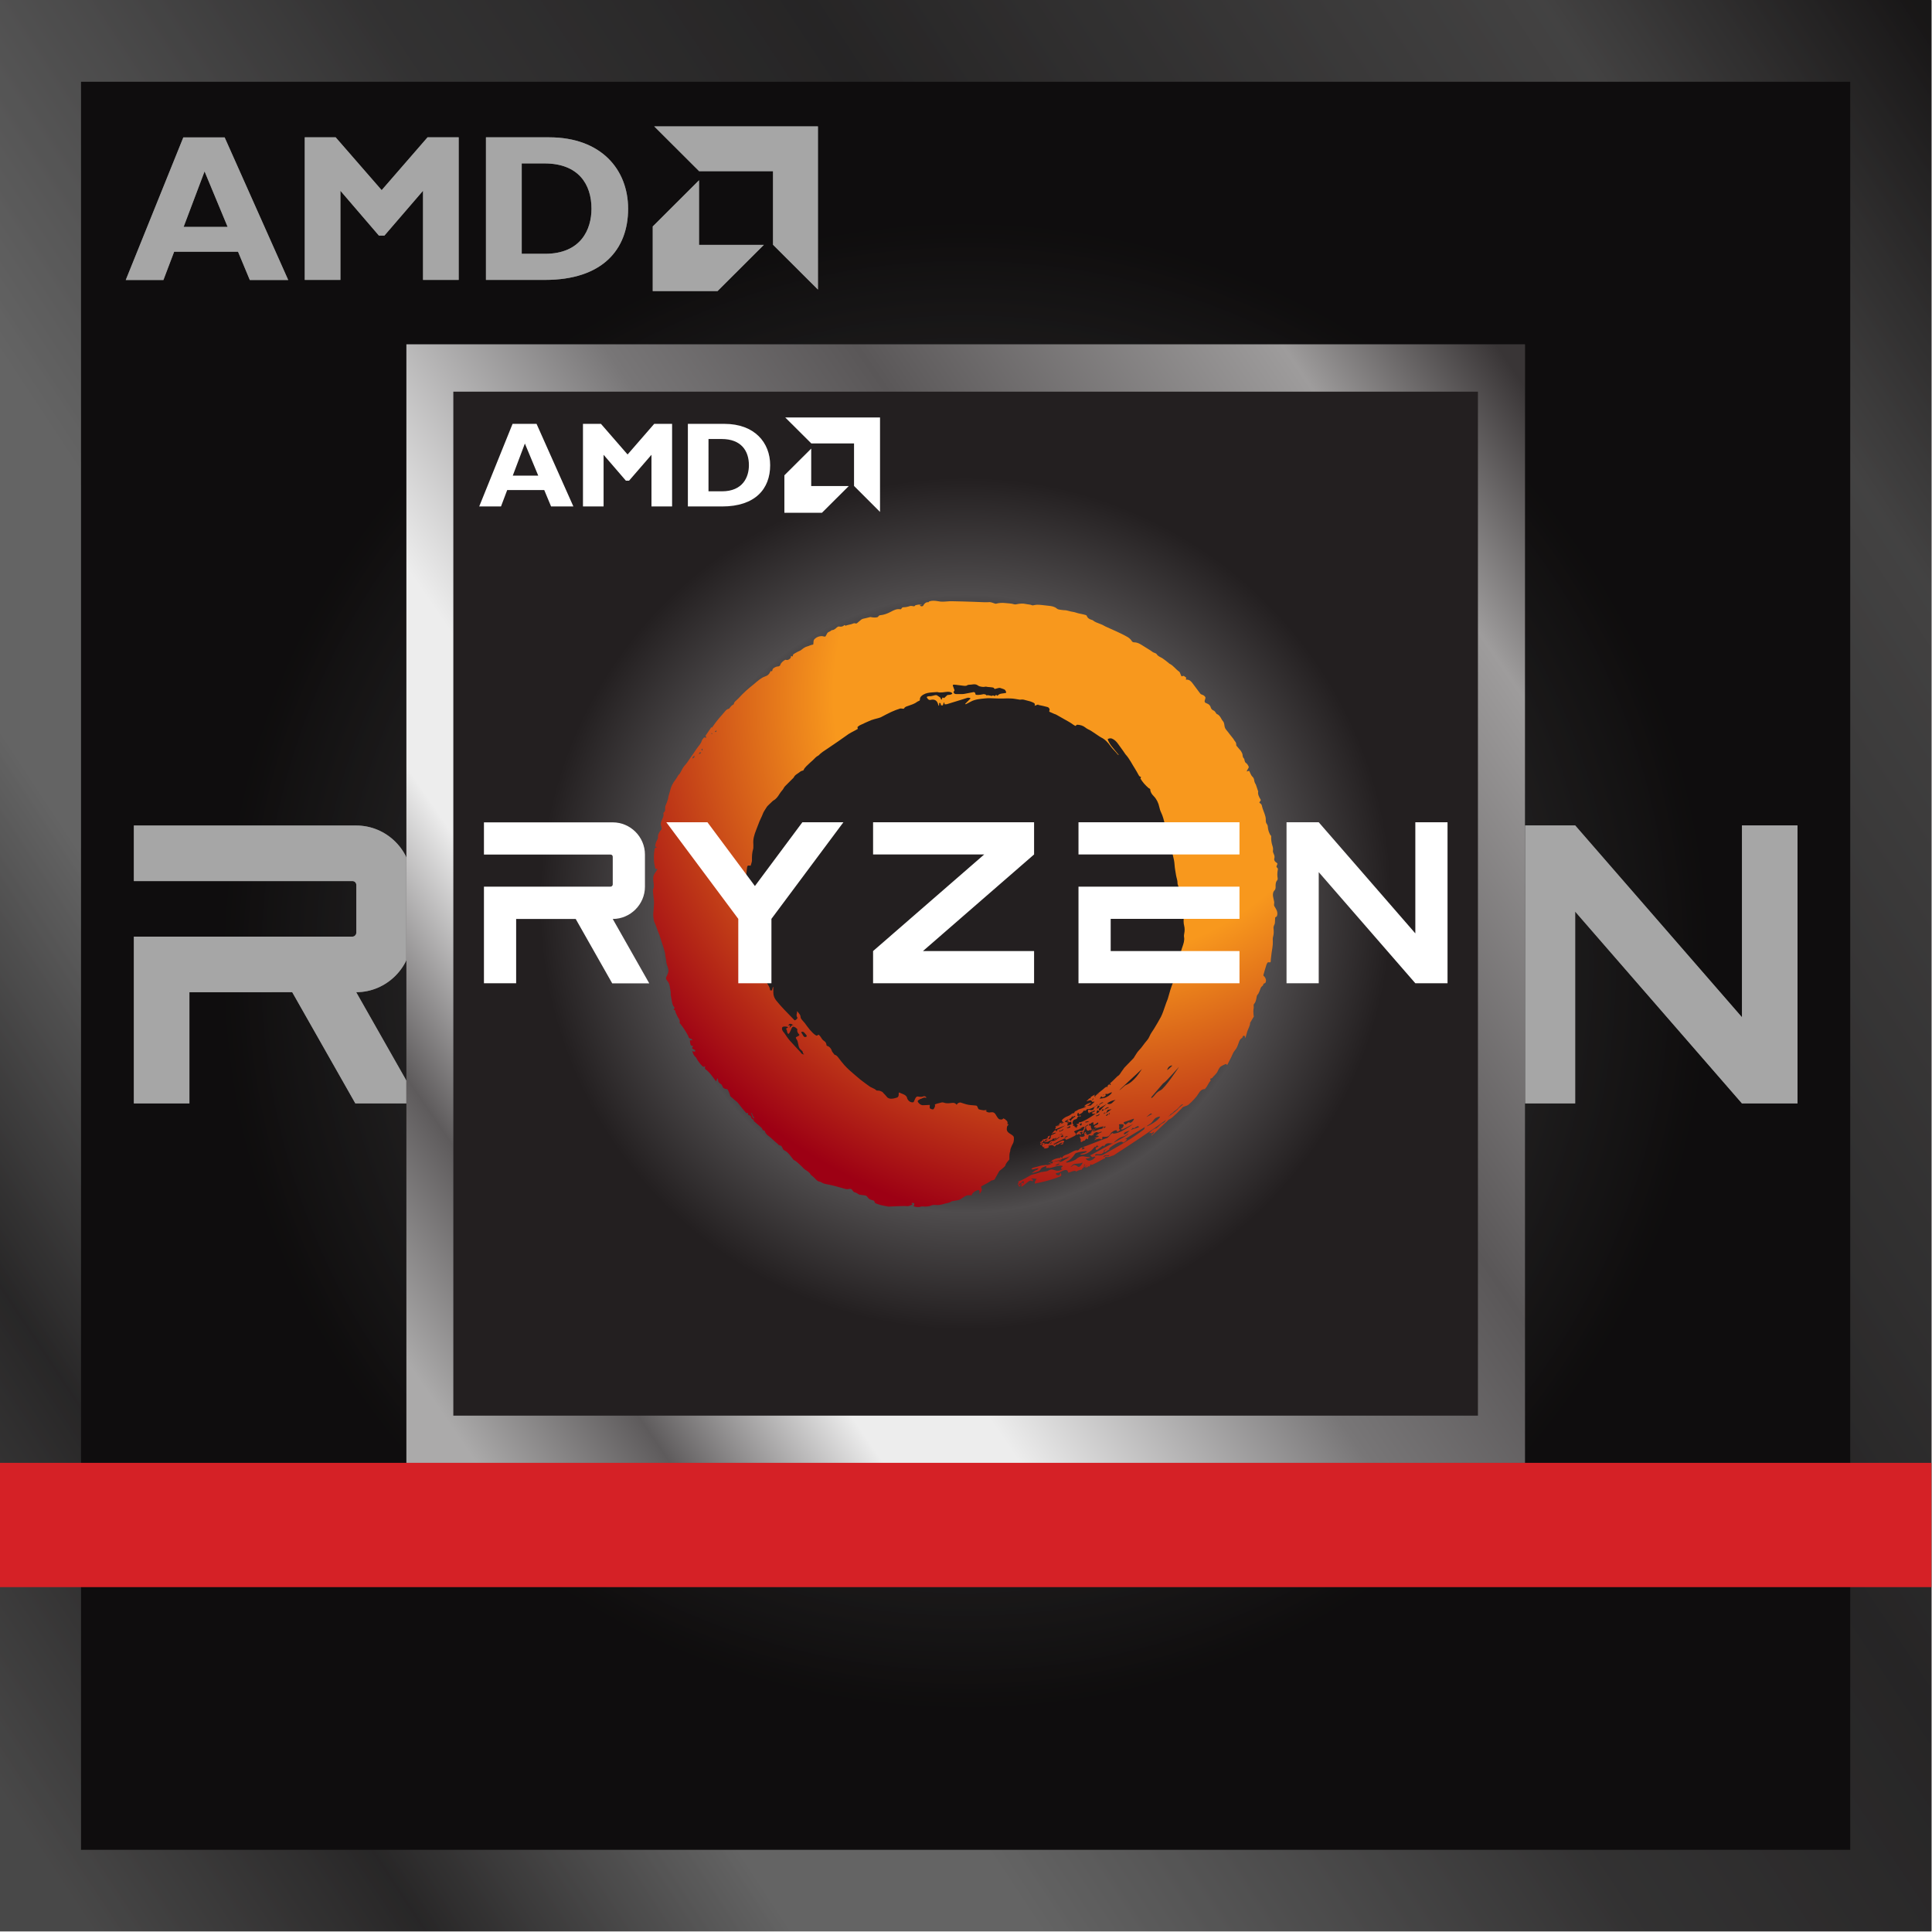
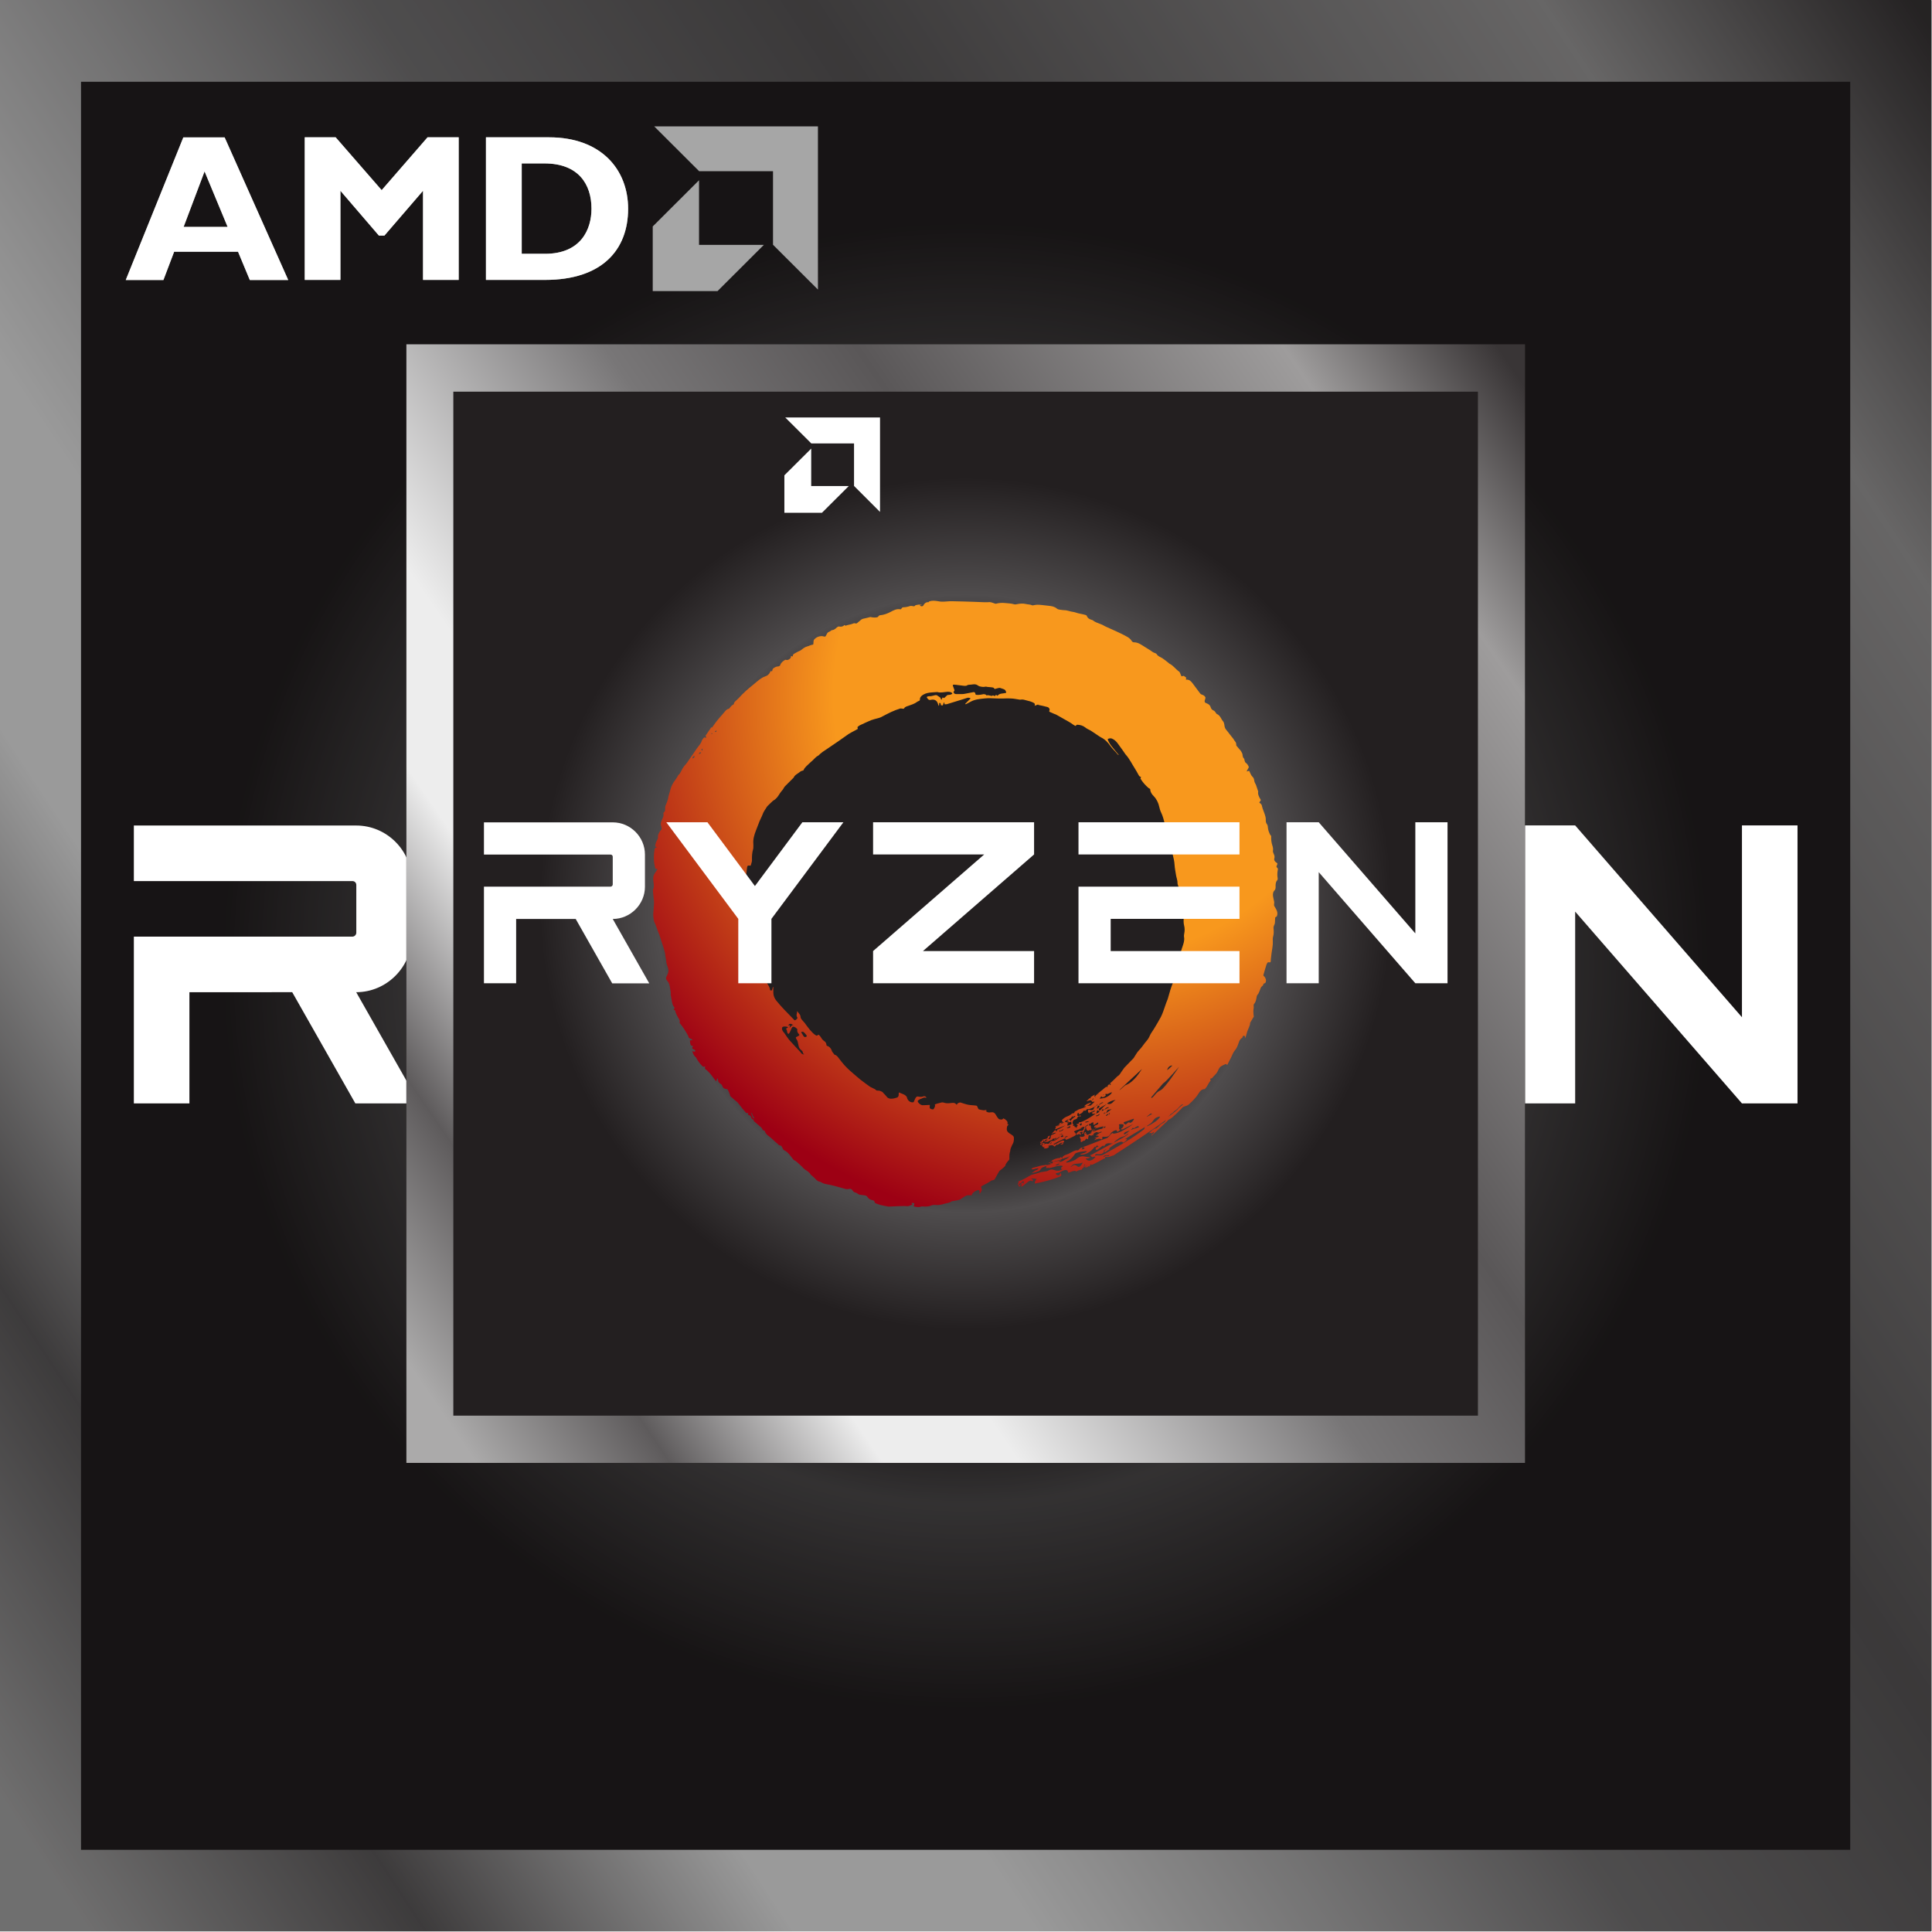
<svg xmlns="http://www.w3.org/2000/svg" xmlns:xlink="http://www.w3.org/1999/xlink" clip-rule="evenodd" fill-rule="evenodd" height="1836" stroke-linejoin="round" stroke-miterlimit="2" width="1836">
  <linearGradient id="a">
    <stop offset="0" stop-color="#231f20" />
    <stop offset=".4" stop-color="#231f20" />
    <stop offset=".5" stop-color="#4f4c4d" />
    <stop offset=".69" stop-color="#231f20" />
    <stop offset="1" stop-color="#231f20" />
  </linearGradient>
  <radialGradient id="b" cx="0" cy="0" gradientTransform="matrix(0 1014.92 -1014.99 0 917.741 917.717)" gradientUnits="userSpaceOnUse" r="1" xlink:href="#a" />
  <linearGradient id="c">
    <stop offset="0" stop-color="#393536" />
    <stop offset=".08" stop-color="#393536" />
    <stop offset=".19" stop-color="#9e9c9c" />
    <stop offset=".41" stop-color="#5a5758" />
    <stop offset=".54" stop-color="#787677" />
    <stop offset=".72" stop-color="#ededed" />
    <stop offset=".79" stop-color="#ededed" />
    <stop offset=".9" stop-color="#5e5b5c" />
    <stop offset="1" stop-color="#abaaaa" />
  </linearGradient>
  <linearGradient id="d" gradientTransform="matrix(-2170.69 1527.38 1519.94 2181.33 2165.72 154.029)" gradientUnits="userSpaceOnUse" x1="0" x2="1" xlink:href="#c" y1="0" y2="-.005" />
  <filter id="e" filterUnits="userSpaceOnUse" height="1909.21" width="1909.23" x="-36.886" y="-36.886">
    <feGaussianBlur in="SourceGraphic" stdDeviation="12.295" />
  </filter>
  <radialGradient id="f" cx="0" cy="0" gradientTransform="matrix(0 587.793 -587.835 0 917.717 858.661)" gradientUnits="userSpaceOnUse" r="1" xlink:href="#a" />
  <linearGradient id="g" gradientTransform="matrix(-1257.16 884.585 880.272 1263.32 1640.48 416.371)" gradientUnits="userSpaceOnUse" x1="0" x2="1" xlink:href="#c" y1="0" y2="-.005" />
  <radialGradient id="h" cx="0" cy="0" gradientTransform="matrix(-381.341 381.341 -381.341 -381.341 1040.49 661.603)" gradientUnits="userSpaceOnUse" r="1">
    <stop offset="0" stop-color="#f8981d" />
    <stop offset=".46" stop-color="#f8981d" />
    <stop offset=".95" stop-color="#9d0014" />
    <stop offset="1" stop-color="#9d0014" />
  </radialGradient>
  <path d="m-7293.78-22964.9h35101.3v30439.3h-35101.3z" fill="none" />
  <path d="m0 327.165h1835.43v1062.99h-1835.43z" fill="#fff" />
-   <path d="m.024.531h1835.43v1834.37h-1835.43z" fill="url(#b)" fill-rule="nonzero" />
+   <path d="m.024.531h1835.43v1834.37h-1835.43" fill="url(#b)" fill-rule="nonzero" />
  <path d="m274 266.1h-36.6l-11.2-26.9h-60.7l-10.2 26.9h-35.8l54.7-135.5h39.3l60.4 135.5zm-79.6-103.2-19.9 52.7h41.8zm212-32.4h29.5v135.5h-33.9v-84.7l-36.7 42.6h-5.2l-36.6-42.6v84.7h-33.9v-135.5h29.4l43.7 50.2 43.6-50.2zm115.4 0c49.6 0 75.1 30.7 75.1 67.9 0 39-24.7 67.6-78.9 67.6h-56.2v-135.5zm-26.1 110.7h22.2c34.1 0 44.2-23.1 44.2-42.9 0-23.3-12.5-43-44.7-43h-21.6v85.9z" fill="#fff" />
  <path d="m734.5 162.7h-70.1l-42.7-42.6h155.6v155.1l-42.7-42.6v-69.9zm-70.1 70h61.5l-44 43.9h-61.6v-61.4l44-43.9v61.4z" fill="#fff" />
  <path d="m0 0v1835.4h1835.4v-1835.4zm77 77.7h1681.3v1680.2h-1681.3" fill="url(#d)" fill-rule="nonzero" />
-   <path d="m180 942.9v105.7h-52.8v-158.5h207.7c2.1 0 3.7-1.9 3.7-3.7v-45.4c0-2.1-1.6-3.7-3.7-3.7h-207.7v-52.8h211.3c29.1 0 52.8 23.8 52.8 52.8v52.8c0 28.8-23.8 52.8-52.8 52.8l60 105.7h-60.8l-60-105.7zm1264.1 105.7v-264.2h52.8l158.5 182.3v-182.3h52.8v264.2h-52.8l-158.5-182.3v182.3z" fill="#fff" />
  <path d="m0 0h1835.43v1835.43h-1835.43z" fill-opacity=".35" fill-rule="nonzero" />
  <g filter="url(#e)">
    <path d="m.024.531h1835.43v1834.37h-1835.43z" fill="url(#b)" fill-rule="nonzero" />
    <path d="m274 266.1h-36.6l-11.2-26.9h-60.7l-10.2 26.9h-35.8l54.7-135.5h39.3l60.4 135.5zm-79.6-103.2-19.9 52.7h41.8zm212-32.4h29.5v135.5h-33.9v-84.7l-36.7 42.6h-5.2l-36.6-42.6v84.7h-33.9v-135.5h29.4l43.7 50.2 43.6-50.2zm115.4 0c49.6 0 75.1 30.7 75.1 67.9 0 39-24.7 67.6-78.9 67.6h-56.2v-135.5zm-26.1 110.7h22.2c34.1 0 44.2-23.1 44.2-42.9 0-23.3-12.5-43-44.7-43h-21.6v85.9z" fill="#fff" />
-     <path d="m734.5 162.7h-70.1l-42.7-42.6h155.6v155.1l-42.7-42.6v-69.9zm-70.1 70h61.5l-44 43.9h-61.6v-61.4l44-43.9v61.4z" fill="#fff" />
    <path d="m0 0v1835.4h1835.4v-1835.4zm77 77.7h1681.3v1680.2h-1681.3" fill="url(#d)" fill-rule="nonzero" />
    <path d="m180 942.9v105.7h-52.8v-158.5h207.7c2.1 0 3.7-1.9 3.7-3.7v-45.4c0-2.1-1.6-3.7-3.7-3.7h-207.7v-52.8h211.3c29.1 0 52.8 23.8 52.8 52.8v52.8c0 28.8-23.8 52.8-52.8 52.8l60 105.7h-60.8l-60-105.7zm1264.1 105.7v-264.2h52.8l158.5 182.3v-182.3h52.8v264.2h-52.8l-158.5-182.3v182.3z" fill="#fff" />
-     <path d="m0 0h1835.43v1835.43h-1835.43z" fill-opacity=".35" fill-rule="nonzero" />
  </g>
  <path d="m386.22 327.473h1062.99v1062.38h-1062.99z" fill="url(#f)" fill-rule="nonzero" />
-   <path d="m544.9 481.3h-21.2l-6.5-15.6h-35.2l-5.9 15.6h-20.7l31.7-78.5h22.8zm-46.1-59.8-11.5 30.5h24.2zm122.8-18.7h17.1v78.5h-19.6v-49.1l-21.3 24.6h-3l-21.2-24.6v49.1h-19.6v-78.5h17.1l25.3 29.1 25.3-29.1zm66.8 0c28.7 0 43.5 17.8 43.5 39.3 0 22.6-14.3 39.2-45.7 39.2h-32.5v-78.5zm-15.1 64.1h12.8c19.7 0 25.6-13.4 25.6-24.8 0-13.5-7.2-24.9-25.9-24.9h-12.5z" fill="#fff" />
  <path d="m811.6 421.4h-40.6l-24.8-24.7h90.1v89.8l-24.7-24.7v-40.5zm-40.6 40.5h35.6l-25.5 25.4h-35.7v-35.6l25.5-25.4v35.6z" fill="#fff" />
  <path d="m386.2 327.2v1063h1063v-1063zm44.6 45h973.7v973.1h-973.7" fill="url(#g)" fill-rule="nonzero" />
  <path d="m882.4 572.3c-.1 0-.3 0-.4 0-1.9-.2-3.1.9-4.1 2.3-.3.4-.5.9-.8 1.3-.6.2-1.2.4-1.8.2-.3-.1-.1.1-.9-.7-.6-.5.1-.5.7-.5h.8c.6-.3-.7-.2-1.1-.3-1.6-.2-3.2.1-4.7.5-.6.5-1.1.9-1.3 1.1-1.6-.1-2.9-.6-3.9-.3-2.1.7-4.3 1.2-6.5 1.2-.3 0-.5.2-.9.2-.5.5-.9 1.1-1.3 1.6-.3.1-.5.2-.7.1-3.4-.6-6.2.9-9 2.4-3.2 1.7-6.6 3-10.4 3.3-.8.1-1.2 1-1.9 1.6-.9.7-4.6.7-6.8.1-.4-.1-.8.1-1.3.2-1.7.4-3.3.9-5 1.2-1.2.2-2.2.6-3.1 1.4-1.1 1-2.3 1.9-3.7 3.1-.3.3-1 .2-1.6.1-.5-.1-1-.2-1.3-.1-.9.3-1.7.7-2.5.9-1.4.4-2.9.7-4.3 1-.4.1-.3.5-.9.4-.7-.1-.9-.8-1.3-.5-1.4 1.3-3 1.7-4.9 1.3-.9-.2-1.6.3-2.3.9-1.4 1.3-2.9 2.6-4.7 2.5-1.1.7-1.9 1.4-2.8 1.7-1 .4-1.5 1-1.9 1.9-.4.8-.9 1.6-1.3 2.3-.5.7-2.5-.2-3.5-.2-2.5 0-4.7.8-6.5 2.4-.9.8-1.4 1.6-1.4 2.8 0 .8-.1 1.7-.2 2.5-.1.5-1.1.5-1.5.6-1.4.3-2.7 1.1-4 1.4-2.3.6-4 1.8-5.8 3.3-1 .9-2.4 1.2-3.6 1.9-1.5.9-4.1 2.1-4.3 2.7-.1.6-.3 1.1-.4 1.6-.1.3-.4.1-.8-.1s-.7-.4-.8-.1c-.2.8-.1 1.4-.5 1.9-.9 1-1.9 1.6-3 1.8-.3.1-.6 0-1-.1-.5-.1-.9-.2-1.2 0-2 1.3-3.8 2.6-4.5 4.8-.3.9-1.1 1.3-2 1.4-.7.1-1.5.1-2.1.4-1.6.8-3.4 1.4-3.5 3.7 0 .1-.2.2-.2.4-.1.3-.4.1-.6 0-.3-.2-.5-.3-.7 0s-.4.5-.6.9c-.9 2.2-2.5 3.4-4.9 4.2-1.9.6-3.6 1.8-5.2 2.9-2 1.5-3.9 3.2-5.8 4.8-2.2 1.8-4.5 3.6-6.6 5.5-2.7 2.5-5.3 5-7.8 7.8-1.2 1.3-2.8 2.3-3.7 3.7-.4.5-.2 1.5-.7 1.8-2.9 1.4-3.8 4-4.4 4.1-1.7.3-2.7 1.3-3.7 2.5-1.6 2-3.4 3.9-5 5.8-1.4 1.7-2.9 3.4-4.2 5.2-1 1.3-1.9 2.7-3 4.2-.1.2-.3.2-.4.1-.2-.1-.4-.2-.7.2-1.7 2.5-3.4 5-5.1 7.5-.4.5.4 1 .6 1.6s-.4.5-1 .3c-.5-.1-1-.2-1.2 0-.7 1-1.8 1.9-2.1 3.1-.9 3.1-3.3 5.1-5 7.7-1.8 2.7-3.7 5.5-5.6 8.1-1.6 2.2-2.9 4.6-4.7 6.6-1.6 1.7-2.9 3.6-3.9 5.7-.9 1.8-1.8 3.6-3 4.4-1.1 1.8-1.8 3.2-2.7 4.3-2.4 3.1-4.2 6.3-5.1 10.2-.6 2.6-1.7 5-2 7.7-.2 1.4-.9 2.7-1.3 4.1-.6 1.7-1.7 3.4-1.5 5.1.4 4.2-1.9 3.9-1.7 5 .7 2.7-.9 4.9-1.8 7.2-.7 1.8-1 3.4-.2 5.2.1.8.3 1.7.4 2.6-1.6 2-3.3 4-3.6 7 .4 1.2-.1 2.5-.9 3.7-1 1.7-1.5 3.6-1.7 5.6-.1.6.9.4 1.4.7.8.4-1.7.7-1.8 1.4-1.2 6.5-1.2 12.8.6 19.1.2.6.6.4 1 .3.2-.1.4-.2.6-.2.7 0-.1 1.5-.6 2.2-1.2 1.6-2.5 3.3-2.9 5.4-.5 2.7.3 5.3.4 7.9.1 1.3.1 2.4-.4 3.5-.3.6-.5 1.4-.4 2.1.1 2.1.4 4.2.6 6.2s.5 4 .4 6c-.1 3.1-.5 6.1-.7 9.2-.1 1.1 0 2.3.1 3.4.1 1.2.5 3.2.6 3.8.1.7 1.1 2.5 1.6 3.9.8 2.1 1.5 4.2 2.3 6.3.4 1.1.9 2.1 1.3 3.2 1.3 4 2.5 8.1 3.9 12.1.8 2.4 1.5 4.9 1.7 7.5.1 1.6.7 3.2.8 4.9.1 2.1.7 3.9 1.4 5.8.4.9.6 1.9.7 2.9.1.9 0 1.9-.3 2.7-.4 1.4-1.1 2.7-1.7 4-.5.9-.4 1.8.2 2.6.4.5.6 1 1 1.4 1.8 2 2.1 4.5 2.4 6.9.3 2 .9 4 .5 6.1 0 .2.1.4.2.6.4 1.8.6 3.7 1 5.5.4 2 .7 4 2.2 5.5.1.1.4.6.4.9s-1 .9-.9 1.3 1.3.8 1.5 1.1c.3.3.1 1.4.4 1.9.9 1.9 1.6 3.8 2.8 5.5.6.9 1 1.7 1.1 2.7.1.5-.3 1.4-.1 1.7 3.2 3.8 5.1 6.9 7.8 11.6 0-.1.6 1.1.7 1.8.1.8 1.7 1.6 2.9 1.8.1 0 1.2 1.6.4 1.3s-2.2-.1-2.1.4.4 4.3 1.3 4.5c.9.3 2 .5 1.8 1-.1.2-.3.2-.4.2-.3 0-.6-.1-.5.9.1 1.5 2.1 1.6 2.4 2 .2.4 1 1.3.6 1.3-.2 0-.8.6-1.8.3-.3-.1-1.1-1.4-.9.2.2 1.5 1.7 4.3 3.5 5.6 1.1 2.9 6 8.9 7 8.7 1-.3 2.1-.5 1.7-.2s-.8 2.1.2 2.6 3.3 2.7 4.8 4.6c3 3.6 5.4 7.6 5.5 6.7.1-1.3.6-1.8 1-2.9.3.6.5 1 .5 1.3 0 1.7.7 3 2.1 3.8 1.4.9 1.7 1.3 2.4 3.2s3.9 2.1 4.4 2.2 2.8 5.5 2.6 6 1.5 1.7 2.3 2.4c.9.9 1.9 1.7 2.9 2.5.7.7 1.6 1.2 2.2 2 1.4 1.6 2.6 3.4 4 5.1 1.2 1.4 2.4 2.8 3.6 4.2.2.2.4.5.6.5.3 0 1.1 0 1.5-.1s-.4 1.7.2 1.8 2.2.9 2.3 1.3.9 3.1 2.8 3.2c.1.5.1 1 .1 1.3 2 1.7 3.9 3.5 5.9 5.1 1.2.9 2.1 2 2.6 3.3.1.1.2.2.4.4.5.2 1 .3 1.5.5.4 1.7 1.4 3 2.6 4.1 1.1.9 2.3 1.7 3.4 2.7 1.2 1 2.3 2.2 3.5 3.2 1.3 1.2 3.4 2.9 3.2 2.7s.4.8.8.9 1.8.6 2.2.7c.4.2 1.9 3.8 2.3 3.9.4.2 2.1 1.1 3.1 1.9 3.4 3 6 7.7 6.9 7.9 1.1.1 4.9 3.7 7 5.7.6.5 1.1 1.1 1.6 1.7 2.3 2.3 5.6 3.3 7.2 6.4.2.3.6.4.9.7.9.8 1.8 1.6 2.7 2.4 1.4 1.5 2.7 3.2 5 3.5.6.1 1.1.4 1.6.7 1.8 1.2 3.8 1.5 5.9 1.9 2.4.4 4.8 1 7.1 1.6 3.4.9 6.8 1.9 10.2 2.8.7.2 1.6.1 2.3 0 2.3-.5 2.9-.3 4.3 1.7.4.6 1.1 1.4 1.7 1.4 1.8.2 3.8 2.1 4.3 2.2s3.6.5 5.3.7c1.1.1 1.9.6 2.5 1.5 1.1 1.7 2.6 2.6 4.6 3 .5.1 1.1.4 1.6.5.5.2.6 1.8 1.1 2.2s3.3 1.4 5 1.9c2.4.6 4.9 1 7.4 1.5.5.1 1 .1 1.5 0 3.2-.1 6.3-.3 9.5-.4 1.6-.1 3.2 0 4.8-.1.4 0 .8 0 1.3.1.9.1 1.8.1 2.6-.1 1.3-.3 2.5-1.3 3.2-1.2s.1-.1-.6-1.1 2.4-.7 2.5-.2c.4 2.4-1.2 2.4-.6 2.7s4.5 1.4 6.8.4c.7-.3 1.5-.2 2.3-.2 1.3.1 2.7.2 4 0h.2c1.1-.1 2.2-.4 3.2-.8 1.4-.6 2.7-.7 4.2-.6 1.6.2 3.3.1 4.9-.2 1.5-.2 3-.8 4.6-1.2 1.9-.5 4-.6 5.7-1.9.4-.3.9-.3 1.4-.4 2.4-.5 5.2-.7 6.6-1.4 1.4-.6 4.2-3.1 6.5-3.9.7-.3 2-.2 3-.2 1.1.1 2.1.1 2-.2-.2-.6.5-1.4 1-2 1.1-1.3 2.8-2 3.9-2.5 1.5-.7 3-.3 2.2 3.4-.4 1.3 2.2-2.8 2.3-3.6s-.7-2.4-.6-3.2 4.8-2.6 7.9-4.7c0 .1.5-.3.9-.6s.9-.7.9-.6c.9-.2 1.8-.4 2.6-.7.1-.1.3-.3.5-.5.1-.2.2-.3.3-.5.6-1.2 3.1-5.6 3.9-6.9.7-1.3 5.9-4.3 6.1-6s3.7-5.4 3.7-5.4-.1-5 .3-6.2c.3-.9.6-1.9.6-2.4-.1-.9.6-2.5 1.1-3.7.3-.9.8-1.7 1.2-2.5 1.4-2.4 1.4-6.3.7-7.2-.6-1-2.9-2.2-4.3-3.2-1.8-1.3-2.4-3.1-1.9-5.3 0-.2.1-.4.1-.6.3-1 .3-.9.7-1.2.4-.4.7-.8.5-1.1s-.3-.4-.6-.2c-.2.1-.2.2-.3.2.1-.6.1-1.1.2-1.4.1-.5-.2-1.8-1.4-2.6 0-.2-.2-.2-.3-.2s-.1 0-.1 0c-.1-.1-.5-.2-.5-.7 0-.3-.2-.3-.4-.3-.1 0-.2 0-.2 0-.3-.1-.7 0-.8-.3-.1-.2 0-.3 0-.3-.2 0-.5.2-.8.6s-.7.6-1.2.6c-1.2 0-2.2-.1-2.8-.7-1.2-1.2-2-2.7-2.9-4.2-1.1-1.7-2.2-2.2-4.1-2-.6.1-1.1.2-1.7.2-.3 0-.3 0-1.1-.1-1-.2-1.6-.7-2.3-1.1-.3-.2-.1-.4.5-.4.5 0 0-.2 0-.5 0-.2 0-.1 0-.1 0-.2-.6-.2-.9-.1-.4.1-1.3.3-1.9.2-1.5-.1-4.1-.7-4.6-1-.5-.4-1.1-2.6-1.7-3.2-.6-.5-5.4-.5-8-1s-5.1-1.4-7.6-2.2c-1.4.1-2.7.5-3.6 2.2-1.9-2.8-4.6-1.6-7-1.5-1.8.1-3.6.1-5.3-.6-.6-.2-1.4-.3-2.1-.1-2.1.7-6.8 1.4-6.3 2.3s0 1.6-.2 2.2-.8 1.5-1.1 1.9c-.4.4-2.4 0-3.2-.7s-.2-2.4-.3-3.4c-2.4.1-4.6.3-6.8.3-2.5-.1-4.9-3.1-4.7-4 .2-.6 1.2-1.2 2.3-1.8.9-.5.9-.2 1.5-.5s.7-.5 1.7-.8 2.2-.1 2.6.1-.2-1.1-.8-1.3c-.7-.3-1.4-.4-2.3 0s-2.4.4-3 .3-1.2-.2-2-.3c-2-.2-2.8 3.4-3.9 5.4-2.7.8-5.6-1.3-6.3-4.3-.6-3-6.3-4.1-7.2-4.8s-.6 1.8-.7 2.6c-.2 1.1-.7 1.9-1.8 2.2-2.4.7-4.8 1.5-7.4.7-.9-.3-1.5-.7-2-1.4-.6-.9-1.4-1.6-2.1-2.4-.7-.7-1.4-1.4-2-2.2-1.4-.8-2.9-1.5-4.6-1.4-.5 0-1.1 0-1.4-.3-1.9-1.9-4.7-2.3-6.8-4-2.7-2-5.5-3.9-8.1-6-3.5-2.9-7-5.9-10.5-9-1.7-1.5-3.3-3.2-4.9-4.9-1.9-2.2-3.7-4.4-5.4-6.7-1.1-1.5-2.2-2.9-3.9-3.1-.9-1.1-1.5-2-2.3-3-.8-2.5-2.1-4.8-5.1-5.6-.1-.2-.3-.5-.3-.7-.1-1.7-.9-3-2.2-3.8-1.6-1-2.5-2.5-3.4-4-.4-.7-1.1-1.3-1.7-1.9-.3-.2-.7.1-1.1.4s-.9.5-1.2.4c-2.6-1.4-4.4-3.6-6.3-5.7-1.8-2.1-3.3-4.4-4.9-6.5-.9-1.1-2-2.1-2.8-3.2-.5-.7-1-1.5-1-2.3-.1-1.2-.5-2.2-1.3-3.1-.6-.7-1.1-1.6-1.8-2.3-.5-.4-.2.9-.3 1.4-.4 1.5-.8 2.9.3 4.4.5.6-.9 2.3-2.3 2.7-.5.1-.7-.4-1-.7-3.1-3.1-6.2-6.3-9.2-9.5-2.5-2.7-5.1-5.5-7.4-8.4-1.8-2.2-2.9-4.8-2.9-7.7 0-1.9 0-3.7 0-5.5-.6.4-.6.4-1.2 3-.2.6-.6.5-1 .4-.2-.1-.4-.1-.5-.1-.4.2-.5-.5-.5-.7-.2-1.9-1.1-3.5-2.2-5.1-.7-1.1-1.2-2.5-1.4-3.8-.9-5.5-1.7-11.1-2.6-16.6 0-.3-.1-.6 0-.9.7-3.1-.3-6.2-.2-9.2 0-4.4.3-8.8.4-13.2 0-.7.1-1.4.2-2.2.2-2.5.4-5 .5-7.5 0-.7-.1-1.3-.1-2.1-.1-.8-.9-.6-1.6-.4-.3.1-.7.2-.9.2-1.4-.2-1.1-2.1-.8-3.2.3-1.2.7-2.3 1.2-3.5.4-1 .7-2-.1-3.3-.8-1-1.4.6-2.1.9-1.6.8-3.2 1.6-4.9 2.3-2 .9-3.6.3-5-1.3-.4-.5-.9-1-.9-1.1-1.1-1.6-.3-5.3-.3-7.7 0-.8.3-1.7.6-2.5.7-1.7 1.6-3.4 2.4-5.1.3-.6 1.5-1.8.8-2.2-.9-.6-1.7-1.3-2.6-1.6-1.8-.7-2.9-2-3.2-3.8-.4-2.1-.8-4.3-.7-6.4.1-2.9.5-5.9.8-8.8.2-2.3.6-4.6.8-6.8.3-2.4.4-3 2-3 .1 0 .4.1.6.1.4.1.9.2 1-.1.4-1.7 1.3-3.4 1.2-5.3-.1-3.5.1-6.9 1.1-10.3.2-.5.2-1.1.2-1.7 0-1.1.1-2.2 0-3.2-.4-4.5.9-8.7 2.5-12.8 1.2-2.9 2.2-5.9 3.4-8.8.9-2.3 2.2-4.4 3-6.7.8-2.4 2.4-4.3 3.6-6.4.7-1.3 2-2.2 3-3.3.8-.8 1.6-1.5 2.3-2.2.4-.4.8-.8 1.3-1.1 2.6-1.4 4.2-3.7 5.7-6.1.6-1 1.3-1.9 2-2.8.6-.8 1.4-1.5 1.8-2.4.8-1.6 2-2.8 3.3-4 1.9-1.9 3.8-3.8 5.8-5.8.2-.2.5-.4.6-.6 1.2-2.9 4.2-3.8 6.3-5.7.8-.7 2-.8 3-1.2 1.2-3.1 4-4.9 6.2-7.2.9-.9 1.9-1.7 2.9-2.6 1.6-1.5 2.9-3.2 4.9-4.2.7-.3 1.2-1.1 1.8-1.6.8-.7 1.7-1.4 2.5-2 1.7-1.2 3.5-2.3 5.2-3.5 3.1-2.1 6.3-4.3 9.4-6.4 3.4-2.3 6.7-4.8 10.1-7.1 1.9-1.2 3.9-2.2 5.8-3.2.9-.5 1.7-1 2.7-1.5.5-.3-.6-1.7.2-2.2.6-.4 1.2-1 1.8-1.3 3.6-1.7 7.2-3.4 10.8-4.9 2.1-.8 4.4-1.3 6.6-1.9.9-.3 1.8-.5 2.7-.9 3.3-1.7 6.5-3.5 9.8-5 2.8-1.3 5.7-2.4 8.6-3.3.4-.1 1.1 0 1.7.1.8.1 1.6.3 1.9-.1.7-1.5 2.2-1.9 3.7-2.4 3.1-1.1 6.3-2 9-4.1.6-.5 1.9-.7 2.1-1.1.1-.3.3-.5.3-.8-.1-2.3 1.3-3.6 3.1-4.7 2.6-1.6 5.5-2 8.4-2.2 1.4-.1 2.9-.2 4.3-.3.3 0 .6-.1.9 0 3.2.9 6.4-.1 9.7-.3 1 0 2 .1 2.9.4.6.2 1.8 1.1 1.4 1.4-1.5 1.6-4.2.9-4.8 1.5-.9.9-1.8 1.7-2.8 2.6-.1.2-.5 0-.8-.2-.4-.2-.8-.4-.9-.1s-.4.9-.8 1.9c-.3.7-1-1.8-1.4-2.1-1.1-.7-1.9-1.4-3.1-2.1-1-.3-2.2 0-3.5.4-1.1.3-2.3.6-3.8.5-3.6.3-1.9 1.7-1.4 2.4.9 1.2 1.8 1.3 2.8 1.1 3.7-.9 6.2.6 7.1 4.3.1.4.2.8.6 1.3.5.6.2-2.7.7-2.8 1.8.1.9 2.4 1.6 2.3.2 0 .4 0 .6.1.4.1.9.2 1-.2.3-.9.6-1.7.9-2.4.2-.4.3 0 .4 0 .3 0 0 1.5.5 1.6 1.6.2 3.1-.4 4.6-.9 4.1-1.2 8.2-2.5 12.4-3.8 1.6-.5 3.1-1 4.7-1.5.9-.2 3.3.3 2.7.8l-4.8 4.8c-.3.3 0 .6.4.5s.7-.3 1.1-.5c1.2-.6 2.4-1.3 3.6-1.9 4.2-2.3 8.9-2.6 13.6-3.1 3.2-.3 6.3-.2 9.5 0 2.6.1 5.3.2 7.9.1 2.6-.2 5.2-.1 7.8 0 2.2.1 4.4.6 6.6.9.6.1 1.3.3 1.9.2 1.5-.3 3-.1 4.5.4s3.1.7 4.6 1.2c1.2.4 2.3.8 3.4 1.4.9.5 1.6 1.3.9 2.8 1.4-.5 2.2-.8 3.3-1.2.3 0-.1.3.2.4 1.4.3 2.9.6 4.3.9 1.5.3 3 .7 4.4 1.1 1.1.3 1.8 1.1 2.1 2.4.1.4-.6 1.5-.4 1.7s.1.4.4.5c.8.3 1.5.7 2.3 1 .7.3 1.4.6 2 .9.8.3 1.7.5 2.4 1 4 2.2 8 4.5 12 6.8 1.3.7 2.4 1.6 3.6 2.4.7.4 1.4.8 2 1.2.5.3 1.2-1.1 1.8-1.1 3 .1 5.7.9 8 2.8 1.5 1.3 3.5 1.9 5.2 3 2.1 1.3 4.2 2.8 6.3 4.2 1.1.7 2.1 1.5 3.3 2.1 3.7 1.8 6.5 4.8 8.8 8.1 2.1 3 4.9 5.3 7 8.1.2.2.4.3.9.3.3 0-.4-.5-.7-.8-1.7-2-3.3-4.1-5-6.1-2-2.3-3.6-4.8-4.7-7.6-.3-.8 2.2-1.6 4-.9 2.5 1 4.3 2.9 5.8 5 1.7 2.3 3.3 4.5 4.9 6.8.6.8 1.1 1.7 1.7 2.5.2.2.3.5.5.7 3.8 4.1 6.1 9.2 9.1 13.8 1.1 1.7 2.1 3.6 3.1 5.4.9 1.6.8 1.6 2.4 2.3.5.2-.6 1.1-.4 1.5 2 3.4 4.6 6.3 7.7 9 .5.4 1.6.6 1.6 1.3 0 2.4 1.4 4.5 3.3 6.4 2.8 2.9 4.5 6.5 5.3 10.4.4 1.7.9 3.5 1.7 5.1 1.7 3.5 2.6 7.3 3.6 11.1.3.9.4 1.8 1.2 2.4.4.3.6.9.9 1.4.6 1.3 1.1 2.6 1.7 3.9.1.3.3.7.4 1 .5 2.5.8 5 1.5 7.4 1 3.2 1.7 6.5 1.2 9.9-.1.5.1 1 .2 1.5.5 2.2 1 4.3 1.5 6.5.3 1.5.5 3.1.6 4.7.2 3.3.9 6.5 1.4 9.8.4 2.5 1.5 5 1.4 7.6 0 .5.1 1 .3 1.5.7 2.2 1.5 4.3 2.3 6.6.3 1 1.3 2.5 1 3-1 1.8-.6 3.8 0 5.8.1.4.9.7.9 1.2-.2.7-.7.7-.6 1.1.2.8.4 1.5.5 2.3.1.6.1 1.4-.1 1.9-1.3 2.6-1.3 5.4-1.2 8.2 0 .7.1 1.4.2 2.3.1.5.8-.1 1.5-.8.7-.6 1.3-1.3 1.2-.9-.3 2.9-.4 5.5.3 8.2.6 2.3.6 4.8.1 7.3-.2 1.1-.4 2.3-.2 3.4.6 3.3-.5 6.3-1.5 9.3-.4 1.2-.9 2.4-1.2 3.7-.2 1.1-.1 2.2-.2 3.4-.2 2.6.4 5.3-.6 7.9-2.4 6.3-4.5 12.8-7 19-1.9 4.8-3.4 9.6-4.7 14.6-.4 1.6-1.2 3.1-1.7 4.6-1 2.8-1.9 5.6-2.9 8.3-.7 1.8-1.3 3.5-2.2 5.2-2.1 3.8-4.2 7.5-6.5 11.2-1.5 2.4-3.3 4.7-4.4 7.4-.6 1.4-1.4 2.7-2.4 3.8-2.7 3-4.7 6.5-7.6 9.4-1.8 1.8-3 4.3-4.5 6.5-.2.3-.3.7-.6.9-2.8 3-5.7 5.9-8.5 8.8-.4.4-.7.8-.9 1.2-.7 1-1.6 2.3-2.1 2.9s-1.6 3-3.2 3.9c-.6.3-1.1.9-1.6 1.4-2 2.1-5.7 5.5-5.9 5.6s-.2.4.1.4.6 1.5.2 1.2c-.2-.2-.4-.1-.6-.1s-.4.1-.3-.1c0-.4.1-.9-.1-.7s-1 .9-1.5 1.4c-.5.6-.5.6-.3.7 1 .7-1.6 1.1-.9.9.7-.3.2-.5-.1-.4-.3.2-1.5.9-1.7 1.1-.7.7-1.9 1.7-2.7 2.3-1.2.9-2.3 1.9-3.5 2.8-.4.3-2 .7-1.2.7.8-.1 2.4-.9 1.8-.5-.6.5-1.8.9-2.3 1.4-.9 1.3-1.3 1-2 1.6-.4.3-.1-.3.2-.9.2-.5.5-1 .3-.9-.5.2-3.5 1.9-3.9 2.3s.3 1.2-.1 1.2c-.1 0-.3 0-.4-.1-.3-.1-.6-.1-1 .3-.5.6-.8.8-1.6 1.6-1.6 1.5-.7 1 .6.5 1.4-.5 3.3-1 3.6.7.1.4.8.3 1.5.2s1.3-.3.8.3c-1 1.1-2.8 2.6-3.7 3.5-.2.2-.2 0-.3-.1s-.2-.2-.5-.1c-1.4.2-3.5.7-1.7-.1 1.9-.9 3.2-2.4 3.4-2.7s-5.8 1.4-6.6 3.5c-.1.4.3.2.8.1s1-.3.7.2c-.5.8-5.9 2.3-6.9 2.7s-1.8 1.3-2.5 1.4-1.5.9-1.7 1.7c-.3.8-1.2.3-1.9.7-.7.3-1 .9-1.8 1.3-.5.3-1 .7-1.5.9s-.9.4-1.4.6c-1.7.6-3.1 1.5-4.5 2.8-2.4 2.2 2.2 2-.8 3.5-.8.4-1.5.8-2.3 1.2-.7.3-1.4 1-1.7 1.2-.2.2.6 0 1.2-.2.4-.1.9-.4.6-.1-.5.8-1.5.5-2.2.8s-1 .6-1.5 1.9c-.1.2-.2.7-.6 1.2-.2.3 2.4-.8 5-1.8 2.5-1 5-2 4.7-1.8-.6.4-6.3 3.8-6.8 3.6-.4-.2-.6.4-.8 1-.3.8-.5 1.6-1.2.3-.1-.3.9-1.3.1-.6-.8.6-1.2 0-2.1 1.3-.5.8-3.4 3.7-1.5 2.3 1.8-1.3 4.4-1.3 3.4-.7-1.1.6-3.6 1.7-4.3 2-.7.4.1 4-2.6 3.8-.1 0 .2-.4-.4-.1s-1.7.9-2.8 1.1c.7-.8 2.1-.7 3.1-1.3.6-.4.8-1.2 1.2-2 .2-.5.6-1.2.4-1.1-.6.2-1.3.4-1.8.6s-.3 1.5-.8 1.9c-.5.5-3.4.9-4.3 1.3-.8.4-.7 1.5-1 1.7-.4.2-.5.3-.8.3-.3.1-.3.1-.7.3-.4.3.2.7.4.8.3 0 1.3-.2 2-.6.8-.4.1-1.4 1-1.3.4 0 1.2.8 1.2 1.5 0 .5-.4.4-.9.4-.3 0-.7 0-1 0-1.1.2-1.4.1-1.8.6 0 .1-.2 0-.3 0-.2-.1-.5-.1-.5.5-.1.9 1.4 1.3 1.1 1s-.7-.9.1-.4c.8.6.8 3 2.4 2.3 1.6-.6-.5.6-.2.9.8.9 4.3.2 4.8-1.1.2-.5-.3-.7-.8-.8-.5 0 2.8-1.1 4.1-.8 1.4.3 1.9 1.5 2.1 1.3.4-.4.6-.4 1.1-.7.4-.3-.8-1.3.6-1s2.3-.8 3.6-1.5c1-.5 2.5-.6 2.2-.3-.6.7-.5.6-.9.8s-1.5 0-1.2.2c1.4 1.1 2.9.1 2.8-.3-.6-2.1 1-.5.9-2.2-.7-2-4.2.4-6.9 2-.4.3-1.3.3-1.7.5-.3.1 0 .4-.3.5-.6.2-1 .2-1.2 0-.5-.7 8.3-4.6 9.2-5.1.9-.6 1.5-.6 2.4-.5.2 0-.1.1-.2.4-.2.2.2.8.7.7.4 0 7.6-3.2 8.9-4.3.4-.4.2-2.3-1.3-3-1.4-.7 4.1-2.5 4.7-2.6s.9-.8 1.1-1.3.3-1 .2.6c0 1.6.5-1.1 1.4-1.2.8-.1 2.7-1.1 2.3-.4-.4.8-.6 4.1-3.3 3.8s-4.1 2.5-4.5 2.8.2.6.4.9c.1.2.4-.1.9-.3.6-.3 1.4-.5 2.2-.1 1.3.9 1.1.4.9-.5-.3-1-.6-.9-.9-.7-.1 0-.2.1-.3.1-.9-.2 1.7-1.6 2.7-1.3s-1.1 1.5-.4 1.8c.6.2 1.4-.2 1.4-.8s-.1-1 .4-1.7.6-.6.6-1.1 0-.4-.1-.9c0-.3.1 0 .2.2.1.3.3.5.5 0 .1-.5.2-1.8.2-2.1 0-.1-.1-.1-.1-.1-.1 0-.2.1-.1-.2.1-.5 3-2.4 2.8-1.8-.5 1.8-3.1.1-1.7 4 .8 2.3 2 1.7 2.9 1.2.6-.4 1.1-.8 1.1-.2.1 1.5.9 0 1-.6s-.4-1.2-.6-1.4 0-.8-.1-1.3-1-2-1.1-1.4-.1.1-.2.9c-.1.4-.4-.3-.5-1-.1-.6 0-1.2.7-1.1 1.5.2 1.2-1.1 2.3-1.2 1.1-.2 1.4-.3 1.3.1s-.4 1.1 0 1.9c.3.5 1.3-.2 2.3-.9 1.2-.9 2.4-1.7 2.2-.5-.4 2.3-3.8 1.4-3.9 3.5 0 .6.4.5.9.4.4-.1.8-.2 1.2 0 .8.5-1.5.2-1.4 1.6s-.6 3.1-1.3 2.3.3-3.3-.4-2.2-.9 1.1-.6 2.1c-.5-.3-2.2 1.1-1.6 1.2s1.5 0 .9.2c-.6.3-4 2.5-4.9 1.8-.2-.2-.3-.3 0-.8s-.3-.6-.9-.2-.6.1-.3-.3.7-.5.5-1.1c-.2-.7-2.2.3-1.1 3.3.2.6-2.7 1.9-4.3.7-.5-.4-.1 1.9.1 2 .2.2.5.5.5.6s-.2.9-.1.8c.1 0 .6-.3.5-.1-.2.2-.5.3-.6.6s.1 1.7.9 1.5c.7-.3 2.1-1.7 3-1.4.3.1.2-.1.4-.5.2-.3.8-1.2 1.1-1.2s.8-1.1.7-.7-.5.7-.1.8 1.3.5 1.2.2c0-.6-.2-1 .2-1.8.4-1.1-.5-2.4 1.8-1.7 1.1.4 1.7.1 2-.2s.4-.6.4-.2c.1.9.2 1.3.4-.2.1-1.5 3.2-2.9 3.8-2.5 1 .7 1.8.4 2.5 0 .6-.3 1.2-.6 1.8-.2.5.3-1 .4-2.1 1.1-1.9 1.1-4 2.8-3.3 2.6 1.2-.3 2.7-.2 2.5.6s-5.3 1.3-3.8 1.4c.4 0 2.7.3 1.9.4s-2.5 1.7-2.2 1.7c.3-.1 3.2-1.3 4.5-1.4.8 0 2 .4 2 .7s1-.2 1.1-1c.1-.7-.2-1.3.1-1.5.1-.1.5 0 1.1 0 1.6.1 4.4.3 5.9-1.8l.9-1.5c.3-.9 6-5 6.1-1.5 0 .6 3.7-2.1 2.8-2.1-.6 0-1.1-.1-1-1.2s.4-2.5 0-2.9c-1.2-1.2 3.4-1.3 4.2-.5.4.4-.3 2.9-1.6 3.3-.6.2-.7.5-.7.9s1 .4 1.4.3c.7-.4 10.3-5.2 10.3-5.2-4.6 3.3-10.2 6.9-15.1 8.5-1.5.5-3.9.8-4.4.8s.9-.4.3-.6c-.7-.2-1.5.2-2.5 1.4 0 0-1.1 1.4-1.1 1.3-.9 1.1-1.9 2.1-2.8 2.2-7.5 2.5-14.8 5.8-22 8.3-.2.1.2.9.7.8s.8-.4.7-.1c-.5 1.6-2.6 1.4-2.9 1.7-.3.2.6-.9.7-1.6.1-.8-.3-.3-.8-.2-.3.1-.7.3-1 .4-.4.2-.8.7-1.3 1.2-.1.1-.2.2-.3.3-.7.8-1.2.8-2 .7-.2 0-.4 0-.7 0-1.1.1-4.2 1.6-5.5 2.4s-1.3.8-3.5 1.6c-.9.3-1.7.6-2 .8-.9.5-2.4 1.4-2.3 3.3 0 .2.9-.1 1.8-.5.7-.3 1.4-.5 1.8-.5.3 0 1.3-.6 2.1-.9 1.2-.4 2.1-.5 1.7-.2-.8.4-3.3 1.2-2.6 1.2.2 0 .5 0 .7-.1.5-.1.8-.2.5.1-.4.4-2.7 1.2-3.2 1.6s-4.1 2.8-5.7 2c-.1 0-.6.1-1 .3-.6.2-1.2.4-.5.1 1.2-.7 4.5-1.7 3.6-1.8-.4-.1-1.9.3-3.3.7-1.7.4-3.4.9-3.8.6-.3-.2.5-.1 1.5-.4 1.6-.4 4.1-1.1 5.7-1.7.5-.2.6-.3.6-.5 0 0-.1-.1-.2-.3s.2-.1.1-.5-1.4-1.7-1.5-.1c-5.3.3-8.1 2.6-8.4 2.9s1 .2.1.8-3.4.3-2.5.9c.4.3 1.6-.2 2.5-.7s1.6-.9 1.6-.8c-.7 2.2-1 2.1-1.5 1.9-.4-.1-.9-.3-1.9 1.1-.3.4-6.4.7-8.6 1.3s-3.8 1.2-5.5 1.5c-1.6.3-2.3.7-2.5.9s-.9.8-.6.9c1.1.6 3-.2 4.5-.6s2.5-.2 1.9.4c-1.3 1.3-2.4.9-3.9 2.2s-1.3 1-2.1 1.6 2.4-.5 2.9-.6c.6-.2 1.2-.4 1.8-.5 1.1-.3 2.4-.8 2.9-1.5l1.2-1.7c.8-1.1 2.7-1.4 3.4-1.8.7-.6 1.6-.2 1.6.1.1.3-.8 1-.5 1.1s.4.3.9.2c.7-.2 1.3-.2 1.9-.1s1.2.1 1.8-.1c3.7-.8 8-2.8 11.1-1.8 1 .3-1.2 1.2-1.3 1.8-.2 1.5.9.9 1.3 1.3-3.5 2.2-5.5 1.5-7.5.9-1-.3-2.1-.7-3.3-.6-.8 0-2.4.9-3.5 1.4-.1.1-.3.2-.6.2-.9.3-4.3.6-5.6.9 0 0 0 0-.1 0-3.1 1.1-6.1 1.9-9 2.6-4.2 2.3-8.1 4.9-12.7 6.4-.6.2 1 .2.9.4-2.1 3.2.1 2.5 0 3.8-.1 1.2.7.5 1.2-.1.3-.3.4-2.1.2-1.7-.2.3-.4.6-.6.8-.5.5-.4.2-.5-.1s-.3-.1-.4-.5c-.2-.4.7-.5 1.4-1 .4-.3.7-.5 1.1-.8 1.1-1 2.5-2.3 2.1.2-.2 1.5-.5.9-.8.3-.2-.4-.3-.7-.4-.6-.2.3-.8.5-.9.7-.5 1-.5 2-.3 1.7.2-.4.8-1.4.7-.9-.1 1.1-1 2.6-.6 2.6 3-.5 7.7-7.6 10.2-5.3.8.8 1-1.1.9-1.3s-.9-.5-1.5-1c-.7-.5 5.5.1 5.1.4-.4.4-.5.3-.7.7-1 1.6-1.7 3.8-.8 3.5 8.1-1.6 15.5-3.3 24.2-6.9 1.4-.7.1-3.4 0-3.3s-.9 1.9-.9 1.9c-.6 1.2-3.4.2-3.6-1-.1-.8 1.9-.6 3.1-1.1 3.6-1.8 7.8-4.4 8.6-.1.1.4 1.4-.1 2.9-.7 1.9-.7 4.1-1.4 4.8-.1.2.4 0-.7 3.5-1.6.5-.1 1-.2 1.5-.2.3.1.6-.8.8-1.4.3.1 1.3-.7 1.4-1.2 0 0 .2-1.5.4-2.1s1.2-.2.7.2-.8.8-.7 1.1 0 .5.1.7c.1.1 1.6-1 2.7-1.3 0 0-.3.7-1.2.8-.5.1-1.7 1.1-.9.9h.8c.4 0 .9.1 1.5-.1.4-.3.4-.7.9-.9.1-.1.3 0 .4.1.3.2.7.3 1.1-.6l.9-1.6c.2.4.5 1 .9.8s.8-.3 1.2-.5c1.9-.9 3.7-1.9 5.6-2.8.5-.3 1-.6 1.5-.9 1.1-.6 2.1-1.2 3.2-1.7h.3c.2.1.3.1.5-.2 0 0 .3-1.1.6-1.4.1-.1.4 0 .8 0 1 .1 2.8.2 5.2-1 .4-.2.6-.3 1.2-.3s1.6-.9 3.9-2.4c9.3-5.9 32.8-21.4 46.5-31.5-1.2 2.2-2.5 2.8-3.8 3.4-1.8.8-4.7 4.8-5.8 4.7-1.7-.1-4.1 2.1-6.5 4.4-.3.4 0 .2.5 0 .4-.1.8-.3 1.2-.2.4.2.2 1 .6.6.9-.7 2.7-2.2 2.4-1.6 0 0-.4 1.4-.9 1.9s-1.4.6-1.4 1c0 .5 0 .9.3.6 4.8-4.5 9.4-8.8 14.3-13.4.7-.6 1-1.5 2.1-1.9 2.3-1 4.6-3.4 6.9-5.5 1-.9 1.9-1.9 2.9-2.9.8-.8 1.6-1.4 2.3-2.3.6-.9 1.4-1.3 2.4-1.6 1.4-.4 2.8-.9 3.9-1.7 2-1.7 3.9-3.6 5.7-5.6 1.4-1.5 2.7-3.2 3.8-5 1.4-2.3 2.9-4.1 5.8-4.2.8 0 .4-.4.6-.6 2.2-2.2 3-5.3 5-7.3.3-.3-.3-1.4-.3-1.7-.1-.6 1.5-.5 1.8-.9 1.7-2.3 4.2-3.9 5.4-6.7.4-.9.8-1.7 1.3-2.5.5-.7 1-1.5 1.7-1.9 1.4-.9 2.9-1.5 4.4-2.2.4-.2.7.1 1 .4s.6.6.6.4c1.3-2.5 2.5-4.9 3.7-7.2 1.1-2.1 1.8-4.5 3.3-6.3 2-2.2 2.9-4.7 3.8-7.4.7-2 1.4-3.8 3.3-4.7.6-.4.3-2.3 2-2.1.4.1.8.6.9 1.4 0 .2.1 1.5.3.5.6-2.3 1.2-4.1 1.7-6 1-2.9 2.8-5.6 2.7-8.2 1.4-2.3 2.4-4.1 3.5-5.9.2-.3-.2-.8-.2-1.2-.1-1.9-.3-3.7-.1-5.6.1-1 .4-1.9.2-2.9-.1-.7-.1-1.8.3-2.2 1.6-1.8 2-3.9 2.4-6.1.2-1.6.7-2.9 1.6-3.5.8-1.8 1.5-3 1.9-4.4.4-1.5 1.1-2.6 2.3-3.4.4-.2.6-1.4.9-1.9.1-.4 1.2-.2 1.8-1 1.1-2.4.2-4.2-.9-5.7-.4-.5-1.2-.9-1.1-1.4 1-3.6 1.9-6.8 2.9-9.9.2-.8.7-1.5 1.1-2.1.2-.4.9-.4 1.5-.3.3 0 .7.1 1 0 .7-.1.5-1.9.6-2.8.3-2 .4-4 .7-6 .5-3.6 1.3-7.1 1.2-10.7-.1-1.7-.2-3.5.3-5.1.7-2.4.6-4.9.4-7.3-.2-1.4.1-2.5.7-3.7.4-.7.6-1.6.6-2.4.1-1.5.1-3 .2-4.3 0-.7 1.5-1 1.7-1.6 1.4-4.1-1.1-7-2.6-9.7-.4-.8.1-2.6 0-3.7-.3-1.8-.8-3.5-1.1-5.3-.3-2.2-.1-4.3 1.6-6 .5-.5.7-1.4.8-2.1s0-1.4 0-2.2c.1-1.8.2-3.6 1.5-5 .4-.4.6-1.2.5-1.8-.5-2.7-.4-5.4.1-8.2.1-.5.2-1.1-.1-1.4-.4-.7-1.4-1.1-1.1-1.9s.5-1.4.8-2.2c.3-.9-1.2-1.4-1.9-2.1-.8-.9-1.4-1.9-1-3.2.5-1.6.1-2.9-.6-4.4-.4-.9-.9-2-.7-2.9.3-1.8 0-3.4-.6-5.1-.9-2.8-1.2-5.6-1.1-8.5.2-.7-.6-1-.9-1.5-1-2-1.8-4-2.1-6.2-.2-1.4-.1-2.9-1.1-4.1-.8-1-1-2.2-1-3.5 0-1.1 0-2.3-.3-3.4-.9-3.7-2.8-7.1-3.5-10.8-.1-.6-.6-1.1-1-1.6-.3-.5-1.5-.5-1.2-1.4.4-.9 1.6-1.8 1.1-2.5-1.6-2.6-2.9-5.3-2.3-7.7-.8-2.4-1.4-4.2-2-5.9-.1-.3-.2-.7-.4-1-.9-1.3-1.3-2.7-1.5-4.2-.2-1.2-.7-2.2-1.7-3.1-.9-.9-1.4-2.1-2-3.3-.3-.6-.5-1.3-.8-1.9-.2-.6-1.4.2-2.2.3-1.2.1 2-3.4 1.6-4.4-.7-1.5-1.4-2.8-2.7-3.7-1.5-1-1.2-3.5-1.8-4.1-1.1-1-1.3-2.3-1.4-3.7-.1-1.1-.8-2.1-1.3-3.1-.4-.7-1-1.4-1.6-2-.9-1.1-1.8-2.1-2.6-3.1-.1-.2-.4-.1-.4-.6-.1-.6-.1-1.2-.2-1.9-.1-1.2-1.5-2.3-2.1-3.5-.3-.6-.8-1.2-1.2-1.7-.9-1.1-1.8-2.2-2.7-3.4-1.1-1.4-2.1-2.9-3.3-4.2-.7-.8-1.2-1.6-1.5-2.7-.5-1.8-.3-3.9-1.6-5.5-.7-.8-1.3-1.7-1.8-2.7-1-1.8-2.1-3.5-4.1-4.2-.8-.4-1.5-2.8-3.2-3.4-1.3-.5-2.3-1.6-2.7-3.1-.2-.9-.9-1.9-1.6-2.5-.9-.7-2.1-1.1-3.5-1.8-1.4-1.3 0-2.9.2-4.7 0-.8-1.3-2.1-2.2-2.5-1-.4-2.2-.7-2.8-1.5-2.4-3.1-4.7-6.4-7.1-9.5-1.5-2-3.2-4-6.2-3.7-.8.2.3-1.6-.2-2.1-.7-.5-1.4-1-2-1.4-.3-.2-.8-.1-1.2.1-.5.2-1 .4-1.3-.1-.3-.6-.5-1.3-.8-1.9-.4-.8-.6-1.8-1.2-2.2-3.3-2.2-5.6-5.9-9.3-7.6-.3-.1-.5-.5-.8-.7-1.9-1.5-3.8-3.1-5.8-4.4-1.8-1.2-4.1-1.7-5.4-3.8-.4-.6-1.2-1.1-2-1.3-1.5-.4-2.6-1.4-3.9-2.3-3-1.9-6-3.7-9-5.6-2.1-1.3-4.3-2.2-6.9-2.2-.7 0-1.6-.5-1.9-1.1-1.3-2.2-3.3-3.6-5.5-4.7-1.5-.8-2.9-1.6-4.4-2.3-3.3-1.6-6.6-3.1-10-4.6-1.7-.8-3.4-1.5-5.1-2.3-1.1-.5-2.1-1.2-3.2-1.7-.8-.4-1.7-.7-2.5-1-2.2-.8-4.5-1.6-6.4-3.2-.3-.2-.6-.3-1-.4-2.1-.6-4-1.6-4.8-4-.3-.9-5.5-1.6-8.2-2.3-1.6-.4-3.2-1.1-4.8-1.3-2.9-.3-5.5-1.7-8.5-1.6-1.3 0-2.6-.4-4-.5-1-.1-2.1-.4-2.8-1-2.3-2-5-2.4-7.9-2.7-2.1-.2-4.1-.5-6.2-.7-1.6-.2-3.1-.3-4.7-.3-.8 0-1.7.2-2.5.3s-1.7.5-2.3.2c-1.9-.9-3.9-.7-5.9-1.2-3-.7-5.8-.4-8.7.2-.8.2-1.6.3-2.3.1-2.8-.9-5.7-.9-8.5-1.2-3.2-.4-6.3-.1-8.8.6-.5.2-1.6-.3-2.8-.7s-2.4-.8-3.2-.8c-1.9.2-3.7.1-5.5.1-3.4-.1-6.9-.3-10.3-.4-3.2-.1-6.4-.2-9.7-.3-3-.1-5.9-.1-8.9-.2-1.4 0-2.7-.1-4.1 0-2.8.1-5.5.6-8.4.3-2.2-.3-4.5-.8-6.8-.8-1.3 0-2.7.2-4 .7m36.3 79.6c.5-.5 2.5-.5 3.7-.6 1.4-.2 2.8-.4 4.1-.2 1.2.2 2.3 1 3.4 1.7 1.9.5 3.8 1 5.9.5.6-.2 1.4.1 2.1.2 1.9.3 4.9.2 6 .9.2.2.4 1.1 1.2 1 1.6-.3 3.7-1.3 4.9-.9 2.3.7 4.4 1.4 4.8 2.1.2.7 1.4 2.2.7 2.5-2.8.9-5.9.2-7.9 2.6-.3.4-.6.1-.9-.2-.2-.2-.4-.4-.6-.4-.4.1-.7.6-1.1 1-.3.3-1-.3-1.6-.5-.4-.1-1.1.4-1.7.5-.3.1-.3-.2-.5-.2-1.3-.1-3.1-.8-3.5-.5-.1.1-.2.1-.3.2-.3.3-.9-.8-1.4-.9-.8-.2-1.7-.5-2.5-.2-2.3.6-6.5.9-6.9.2-.3-.6-.2-1.6-.9-2-.3-.1-.6-.3-.9-.3-2.6.5-5.2 1-7.8 1.5-1 .2-2.1.4-3.1.4-.8 0-1.6 0-2.4 0-.7 0-1.4 0-2 0-1.5 0-3.1.3-3.8-1.7-.2-.7 1.1-1.4.8-2.1-.5-1.3-1-2.8-1.6-4.4.2-.9 1-.8 1.8-.7 1 .1 2 .1 2.9.3 1.9.2 3.7.4 5.6.7.5.1 1 .1 1.5.1.9 0 1.7-.2 2.2-.8m-240 44.5c-.8-.1.5-.4.7-.6s.6-1.4.7-.7c.1 1-.1 1.4-.9 1.4-.2 0-.3 0-.5 0m-3.6 1.8c.2-.8.7-1 1.2-.1.3.7-.2.1-.7-.1-.1 0-.3 0-.4.1s-.2.1-.2.1 0 0 0-.1m-8.7 15.7c-.6-.5-.5-.9.4-1.5.5-.4.1.8.1 1 0 .1.3.9.1.9-.1 0-.2-.1-.5-.5m-2.9 3.4c.4-.7.5-1 .7-1.2.2-.1.5-.1.8-.1.9-.1.6.3.1.8-.5.4-1.2.8-1.5.8-.1 0-.2-.1-.1-.3m-6.2 4.3c0-.9.4-1.3.8-1.6.3-.2 1.2-1.4 1.1-.7 0 1.5 0 1.7-1.2 2.1-.2.1-.5.4-.7.4-.1 0-.1 0-.1-.2m91.3 253.8c.9-1.8 2.1-1.9 4.7-.3.2.2.1.1-.2.1s-.7-.1-1 .1c-.7.6-1.3 1.6-2 2s-.4-.3-.2-.6c.2-.4.5-.8.3-1.1-.2-.4-.7-.3-1.2-.1-.2.1-.4.1-.5.1s-.1 0 0-.1m12 25.8c-3.6-3.9-7.3-7.7-10.8-11.7-1.8-2.1-3.3-4.5-4.9-6.8-.3-.5-.8-.9-1.1-1.3-.8-1.2-1.6-2.4-.9-4.2.3-.9 3.2-1.1 5.4-.3.8.2-2.3 1.5-1.8 1.9.9.7.8 2 1.1 3.1.2.6.9 1.9 1.3 1.5 1.9-1.7 2-4.4 3.5-6.3.5-.9 2.6-.5 4 1.1.2.3 1 .6.8 1-.5 2 .5 3.4 1.7 4.7 1.4 1.4-3.5 2.2-3.1 3.2.1.3.2.8.5 1.2 2.4 3 1.1 7.7 4.1 10.1 1.1.9 2.2 1.8 2.1 3.1-.1 1 1.9 1 .8 1.4h-.1c-1.2 0-2-.8-2.7-1.5m.7-19c-1-1.2 1.5-1.1 2-.7 1.1 1 2 2.1 2.9 3.3.1.2 0 .9-.3 1.1-.3.3-1 .3-1.3.3h-.1c-1.5 0-2.1-2.8-3.3-4m352.1 31c1.4-.2-3.6 3.6-4.2 4.3 0 0-.1.1-.1.1-.4 0 .5-3.9 4.3-4.4m-8.5 17.2c3.5-2 16.3-17.5 15-15.5s-13.2 19.9-17.3 21.9c-4 1.9-5 4.2-7.1 6.3s-2.3.5-.8-.8m-10.9-24.6c1.7-1.9 1.1-.8.1.4s-6.4 10.7-14.2 13.7c-1.6.6-4.5 4-6.1 4.9 0 0 0 0-.1 0-.5 0 18.5-17.2 20.2-19m-31.6 22.7c1.2-.3 5.2-2.8 4-1-1.2 1.9-4.6 4.3-7.5 4.8 0 0-3 .6-3.8.6-.4 0 .4-.5.8-1.2.4-.8.5-1.6 1.4-.4.6.9 3.3-.9 3.5-1.4.1-.5-.7-1.2-.2-1.5.1-.1.3 0 .6 0 .2 0 .5.1.7.1s.4 0 .6-.1m-3 .2c.2 0-.2.2-.5.4-.2.2-.3.5-.6.6h-.1c-.5 0 .9-1 1.3-1m-8.9 2.6c.3-.3.4-.2.5-.2s.3 0 .2.1-.7.4-.8.4-.1-.1.2-.3m-3.3 3.4c.3-.6.7-.9 1.3-1.9.6-.9.3.2 0 .9-.1.2-.4.3-.7.5-.3.3-.7.6-.7.6s0 0 .1-.2m15 3.3c-1.7-.4 5-3.7 7.5-3.6.4 0-1.1.6-1.9 1.5-1.1 1.1-2.1 2.3-4.1 2.3-.4 0-.9-.1-1.4-.2m-7.4 0c1.7-1.2 2-1.5 3.1-1.3.9.2-2.3.8-2.8 1.8-.1.2-.7.4-.9.4-.3 0-.3-.2.7-.9m-.6 4.2c.9-.6 6.2-3.6 7-4s-2.9 2-5.2 4.9c-.7.9-1.2 1.2-1.6 1.2-.8 0-.8-1.7-.2-2.1m66.2 7.3c1.1-.7.8-1 1.5-1.6s.6-.3 1.5-1 1-.8 1.7-1.6.3-.2 1.7-1.2 2.4-2.1 3.5-3.4c1.1-1.2 2.7-2.4 2.7-2.2 0 .1.1.1.3 0 .4-.1 1-.1-1 1.3-3.9 3-2.7 2.9-4.3 4.1s-1.5 1.4-3.5 2.9c-1.9 1.5-3.3 2.4-4.3 3.1-.4.3-.6.4-.6.4-.1 0 .2-.3.9-.8m-68.7-10.4c.2-.2.7-1 .7-.2s-3.4 1.3-3.6 3.8c-.1.9-1.9 1.8-3.9 1s-1.7 1.7-1.3 2.3c.4.5 1.2 1.7 1.3.3s.5-.2.9-.1c0 0 .4.2.9-.7s1.3-.8.7 1.2c-.4 1.1.9.9 1.9.7.8-.1 1.4-.3.8.2-1.3 1.1-7.6 5.3-11.6 7-.8.3-1.5.5-2.4.9-.2.1-.4.1-.6 0-.3-.1-.6-.1-.8.2-.3.4.3 1.7-1.6 1.4-.7-.1-.9.6-.2.9s.7.4.7.7-1.1.7-1 1.9c0 .7-.2.3-.6-.1-.3-.3-.6-.5-1-.5-1 .1-.3-.4-.4-1 0-.3-.4-.2-.7-.1-.4.1-.8.2-.8-.2-.1-.8.8-.9.6-1.3-.1-.2-.2-.1-.4-.1-.2.1-.5.1-.6-.6s0-2.4 1.1-3.3c.9-.7 2.8-.6 3.2-1.8s1.5-2.5 2.5-1.6c.5.4.8 0 .9-.4s-.1-.8-.7-.5c-1 .7-2.8.6-2.6-.5s.8-3.6 1.6-1c.2.8 2-.2 3.3-1.4.8-.7 1-2 1.7-1.8 1.1.4 1.6-.1 2-.6.4-.4.7-.8 1.3-.8h.4c3.5 0 8.2-3.6 8.4-3.8m.4 1.9c.4-.9.9-1.8.9-1.5s.2.3.5.2c.3 0 .6-.1.6.4 0 1-.5 1.4-1.9 2.3-.1.1-.2.1-.3.1-.3 0-.1-.8.2-1.6m6.7 2.5c.7-.8 2.3-2.6 4.2-2.2.7.2-.8.5-1.7 1-1.2.6-2.4 1.4-2.6 1.4 0 0 0 0 .1-.1m2.3 1.7c.3-2.3 3-1.6 4.6-2.3.3-.1-3.7 2.8-4.8 3.5-.3.2-.5.3-.5.3-.2 0 .6-1 .7-1.4m-3-1.9c-.1 1.2-1.2.9-1.9 1.2.4-1.1 1-2 1.9-1.2m-7.1 3.4c.7-.6.4-2.1 1.1-2.6.5-.3.6.1 1 .3.5.2 1.3.3.9.8-.8 1-2.5 1.7-3 1.7-.1 0-.2-.1 0-.2m-1.8-2.3c.3 0 .5 0 .8-.2.4-.3 0 .3-.6.8-.7.6-1.6 1.3-1.5.4.1-1 .6-1 1.1-1zm-323.7 7.1c-1.1-.2-2.3-4.5-2.2-5.4 0-.2.3.3.4.3.6.3.4 1.6.8 2.3.5.8 1.8 2.6 1.7 3.1-.1 0-.5-.3-.8-.4m332.8-4.1c.2-1.5 1.8-1.5 1.5-.7-.1.2-.2.1-.4.1s-.3-.1-.5.1c-.3.3-.6.9-.6.9s0-.1 0-.3m5.5-.8c.5-.6.4-.2.2.3s-.9 2.2-.9.2c0-.4.1-.3.2-.3h.1c.1 0 .2 0 .4-.2m38.6.8c.6-.5.7-.4.9-.3s.4.1.9 0c1.3-.3-4.9 3.2-5.2 3.2s2.4-2.1 3.4-2.9m-42 1.7c0-.8 2.4-2.5 2.3-1.2 0 .3-.5.3-.7.5-.4.5-1 .9-1.4.9-.2 0-.2-.1-.2-.3m-7.4-.8c.7-.7 1.7-.8 1.5-.5-.2.4-.6.8-1.2 1.2-.5.4-1.2.6-1.9.7-.5 0-.7-.4-.2-.8.1-.1.2 0 .4 0h.3c.2 0 .6-.1 1-.6m-27.3 3.9c1 0 1.3-.4 1.8-1 .7-.8.9-2.2 1-1.8.2.6.2 1.7.6 1.1s1.2-1.2 2.2-1.1c1.1.2-3.7 2.8-3.9 4.2 0 .3-.2.4-.3.4-.7 0-2.1-1.8-1.4-1.8m73.7 7c-.2-.4 1.6-1.2 3.5-2.6 1.8-1.3 2.8-3.7 4.5-5 2.1-1.5 4.8-1.8 4.5-1.4-1.6 3.9-11.5 9-12.4 9zm-20.4-1.7c-.8-.3-3.4-1.9.1-2.7 3.5-.9 8.8-3.7 8-2.3-1.6 3.3-4 3.8-4.2 3.3-.3-.9-1.4-.1-2.3.7-.6.5-1.2 1.1-1.6 1.1h-.1m-54.6 1c-1.3-.2-.3-1.1 0-1.5.3-.5-.7-.1-.6-.5s2.3-.4 1.1-.8c-1.3-.4-2.2-.6-3.2-.8s3.2-2.8 3.3-2.1-2.6 1.9-1.8 1.8c.9 0 2.4-.2 2.2.1s-1.2.1-.4.6c.4.2 1 0 1.5-.2.7-.3 1.3-.6 1.2.1-.3 1.2.8 1.8-.1 2-.8.3-1.9 1.2-3.1 1.2-.1 0-.2 0-.2 0m16.5-3c-1.2-.6 4.6-1.3 3.9-1-.6.3-2 1.1-3.1 1.1-.3 0-.5-.1-.8-.2m-26.8 3.5c.2 0 .4 0 .6-.2.6-.4.8-.5 1.3-1.1.4-.4.9-.6 1.1-.8.2-.1-.3-.2-.7-.4-.7-.3 3.9-.8 4.6-1.1.3-.2-.2.3-1.1.8s-2 1-2.5.8c-.4-.2-.5.1-.8.2-.7.3-.5 1.2-1.2 1.6-.6.4-1.8.9-2.4 1.1s-.2-.4.2-.8c.2-.2.4-.2.6-.2h.1m23.5-2.3c.3-.1.6-.3.5.2-.2.7-1 3-1.9 1.2-.5-1 .2-1.4.7-1.2h.1c.2 0 .4-.1.5-.1m51.6 3.6c1.3-.9 2.6-1.7 3.1-.4.3.8-4.7 1.5-7.5 3-.6.4 0-.4.9-1.1.8-.7 1.2-2.1 1.1-1.2 0 .5.2.7.4.7.5 0 1.2-.5 2-1.1m-63.2-.5c.6-.3 1.2-.8 1.2-.3-.1 1.4-.4 1.2-2.8 1.7-.1 0-.3 0-.4 0-.8 0 .8-.9 2-1.4m23.8 3.9c.4-.9.3-1.4.9-1.9.6-.6 7.2-2.3 7.7-2.3.6-.1-.7 1.2-.7 2 0 .4-1.9.4-3.8 1.1-1.7.6-3.4 1.5-4 1.5-.2 0-.3-.1-.2-.3m9.3-3.3c.4-.1-.4-.6.3-.7s1.8-.4 1.3.3c-.6.8-1.5 1.1-1.7.8-.1-.2-.2 0-.3.1-.1.2-.2.3-.2 0 0-.5.1-.5.3-.5zm20.3 11.1c.6-.7 12.5-7.5 18.8-11.5.6-.4-.4.6-.6.9-.1.3.4.7-.3 1.3s-2.7 2-4 3c-11.5 8.3-22.2 14.1-32.9 20.1-1.5.9-3.4 2-6.4 1.7-.7-.1-1.5-.1-2.2.1-1 .2-1.3.3-.8-.8.3-.7 1.2-.6 2.4-.5 1.7.1 4 .3 6-2.2.3-.4-.9-.5-.6-.8 1.2-1.4 2.1-1.4 2.8-1.4h.2c.7 0-2.4.5-2.2 1.6.3 2.5 2.6-.9 3.9-1.2 1.3-.2.8-1 .7-1.4-.2-.4 11.2-8.9 13.1-5.6.1.3 2.8-1.1 3.6-2.8.5-1-.3-.7-1-.5-.3.1-.5.2-.6.2 0 0 0 0 .1-.2m-61-8.1c.4-.4.8-.2 1.3-.7.6-.5 1.2-1.4.9-.5-.4 1.1-1.5 1.6-2.1 1.6-.3 0-.4-.2-.1-.4m-1.1.2c.5-.1 1-.4.9-.2-.2.4-.7 1.6-1.5.6-.3-.4-.1-.4.2-.4zm61.5 1.8c1.2-1.1 5.6-2.2 4.8-1.7-1.2.8-1.9 1.4-3.6 2.7-.5.4-.9.6-1.3.6-.7 0-.8-.8 0-1.5m-9.7 8.7c2.2-1.9 4.6-3.7 6.1-4.3 1.5-.7 2.9-.8 4.3-1.6s4.5-3.9 2.5-1.3c-2 2.5-21.3 11.8-33.1 18.6-1.5.9-3 1.2-2.6 1.4.6.2 1.3 2 2.3 1.6 1.8-.8 2.9-.3 2.4.2-3.6 4.1-7.2 3.9-8.8 1.5-.4-.4-.1-.4.6-.4.9 0 2.4 0 3.5-1.2.2-.2-.3 0-.8 0-1.2 0-2.2-.2-3.3-.4-2.8-.6-5.5-1.2-9.7 2.6-1 .8-8.1 3.6-9.1 2.7s3.4-.3 8.5-8.2c1.2-1.6 10.8-2.7 11.2-2.4.2.1-.8 1.1-2.3 1.6-2.3.8-5.4 1.2-3.5 1.6 3.2.5 9.2-1.6 13.4-7.7-.4 1.8 1.2-.3 1.7-.5.4-.2.3-.9.3-1.2.2-.2.2 1.5 1.4 1.6s-2.7.8-2.7 1.8c-.1 1 .5 1.7 1 1.6 1.6-.2 6.9-6 6.6-3.4 0 .9 1.2-1.5 1.8-1.9 1.5-1.2 2.8-1.1 4.1-1 .4 0 .7.1 1.1.1 1 0 2.1-.2 3.4-1.3m-51.7-7c.2-.3 1.8-1.7 2.8.8.1.3-.9.3-.5.4.4.2 1.3.4.5.8-.8.3-1.3 0-2.2.3-.2-2 1.6-.6 1.5-2.3 0-.4-1.5-.3-2.1.1s-.7.3-1 .1c-.2-.1 0-.1.3-.1h.2c.2 0 .4 0 .5-.2m4.2 2.9c-.4-.1.5-.5 1.3-1.1.9-.6 2.3.1 1.4.2-.8.1-1.7.9-2.4.9-.1 0-.2 0-.3 0m-9.3 2.1c1.3-.7 3.3-2 3.9-2.6s1-.6.6 0-3.8 3-4.6 3.4c-.8.3-2.9.2-3.6.5s-1 1.7-2.1 2.3c-.6.3-1.1.2-1.6.1-.4-.1-.8-.2-1.2-.1-1 .2-2.5 1.1-1.7.3.7-.8 1.1-1.2 1-1.4s-.4-.6.3-.5c1 .2 2.4 0 3.5-.8.3-.3 2.2-.8 2.8-1.2.7-.5.3-.8 1.1-1.2.2-.1.4 0 .6.1s.4.1.5.1c.5-.1.9-.7 1.3-.7 2.1.2.8.2-.4.9-.9.5-1.3 1.1-.9 1.1.1 0 .3-.1.6-.2m-12.1.2c-.3-.1 1.2-.2 1.4-.2.3 0-.4.4-.6.4h-.1c-.2 0-.5-.1-.7-.2m2.8 1c-.4-.4.1-.3-.1-.8-.2-.3.2-.3.6-.2.2 0 .4.1.6.1 1 0 2 0 1 .3-1.2.3-1.5.8-1.8.8-.1 0-.2 0-.3-.1m4.5 2.6c-.2-.1 1-1.1 1.3-1.5.3-.5.3-.2.4.3.1.2-.4.3-.7.6s-.5.7-.9.7h-.1m-7.4-.4c.3 0 .5-.1.7-.3.3-.3.5-.5.3.1-.2 1-1.8 2-1.5 1.4.4-.5-.4-1.3.4-1.3h.1m62.5 11.1c.7-.1.7-.1 1.3-.4.3-.2 0 .5-.5 1-.5.6-.9 0-1.9-.1-1.1-.1-1.3.3-2.5.9s-.6.1-.5-.2.6-.8 1.6-1.2c.6-.2 1.1-.1 1.6-.1.2 0 .4.1.6.1h.2m-32.8 8.7c2-1.2 6-.3 8.2-1.6.8-.5 1.2 0-.9 2.6-1.7 2.1-2.7 1.3-3.9.4-1.1-.8-2.2-1.5-4.1-.1-1.1.9-1.6 1.2-1.7 1.2-.4 0 1.9-2.2 2.4-2.6m-25.4.8c-.2 0-.1-.4 1.6-.6s4.4-1.5 4.1-1.2-3.2 1.8-5.5 1.8c-.1 0-.2 0-.3 0m9.2.2s-1-.2 0-.5c.6-.2 1.3-.8 2-1.1.5-.2 2.2 0 1.5.2-1.1.3-2.1 1.4-3.3 1.4z" fill="url(#h)" fill-rule="nonzero" />
  <path d="m490.5 873.2v61.2h-30.6v-91.8h120.3c1.2 0 2.1-1.1 2.1-2.1v-26.3c0-1.2-.9-2.1-2.1-2.1h-120.3v-30.6h122.4c16.8 0 30.6 13.8 30.6 30.6v30.6c0 16.7-13.8 30.6-30.6 30.6l34.7 61.2h-35.2l-34.7-61.2h-56.6zm181.8-91.8 45.1 60.6 45.1-60.6h39l-68.4 91.8v61.2h-31.5v-61.2l-68.4-91.8h39zm157.4 0h153v30.6l-105.6 91.8h105.6v30.6h-153v-30.6l105.6-91.8h-105.6zm348.2 0v30.6h-153v-30.6zm-153 61.2h153v30.6h-122.4v30.6h122.4v30.6h-153zm197.7 91.8v-153h30.6l91.8 105.6v-105.6h30.6v153h-30.6l-91.8-105.6v105.6z" fill="#fff" />
-   <path d="m0 1390.16h1835.43v118.11h-1835.43z" fill="#d52126" />
</svg>